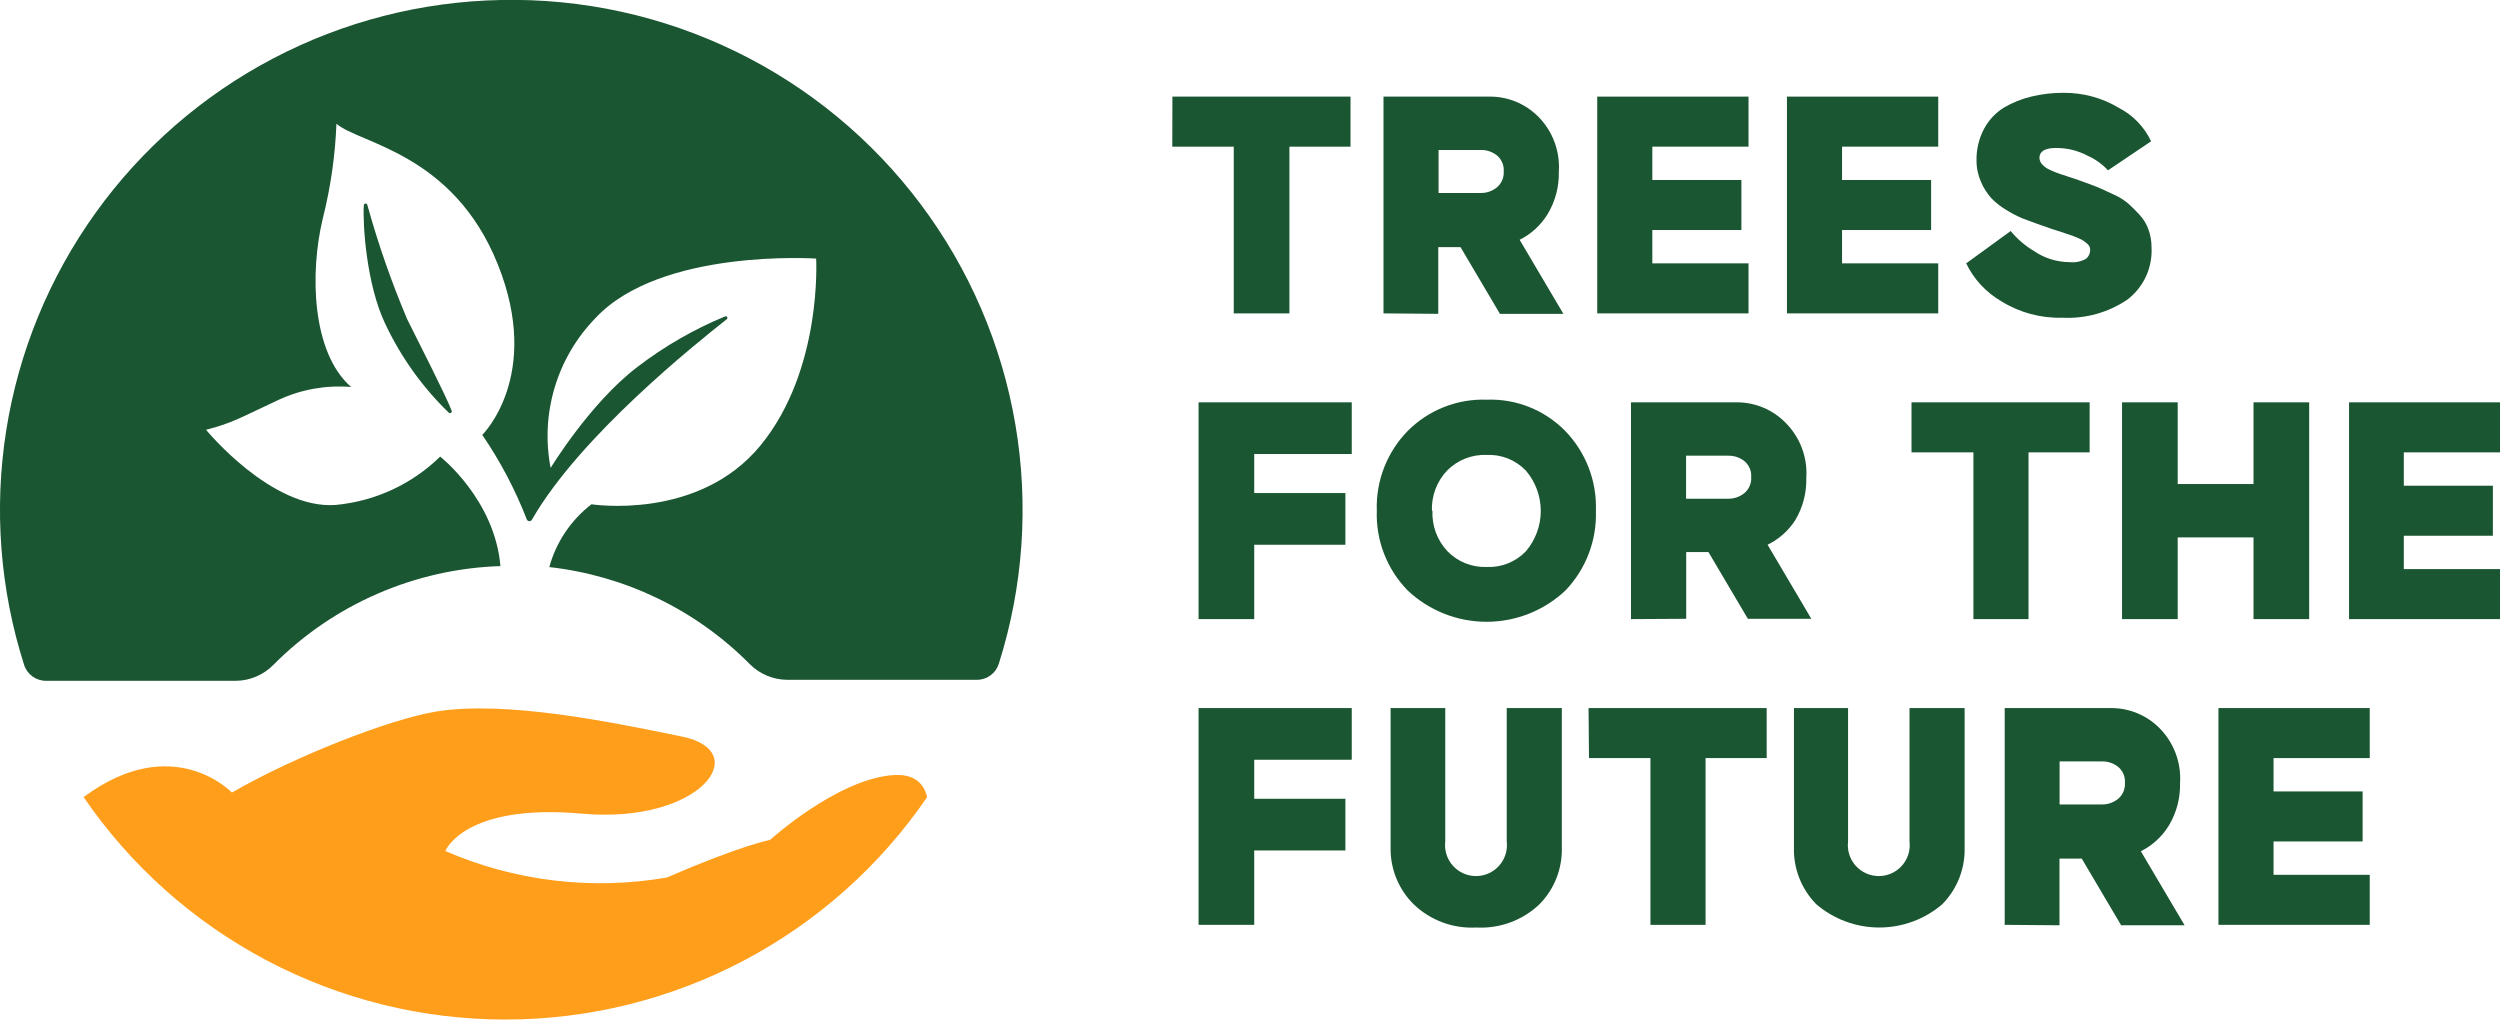
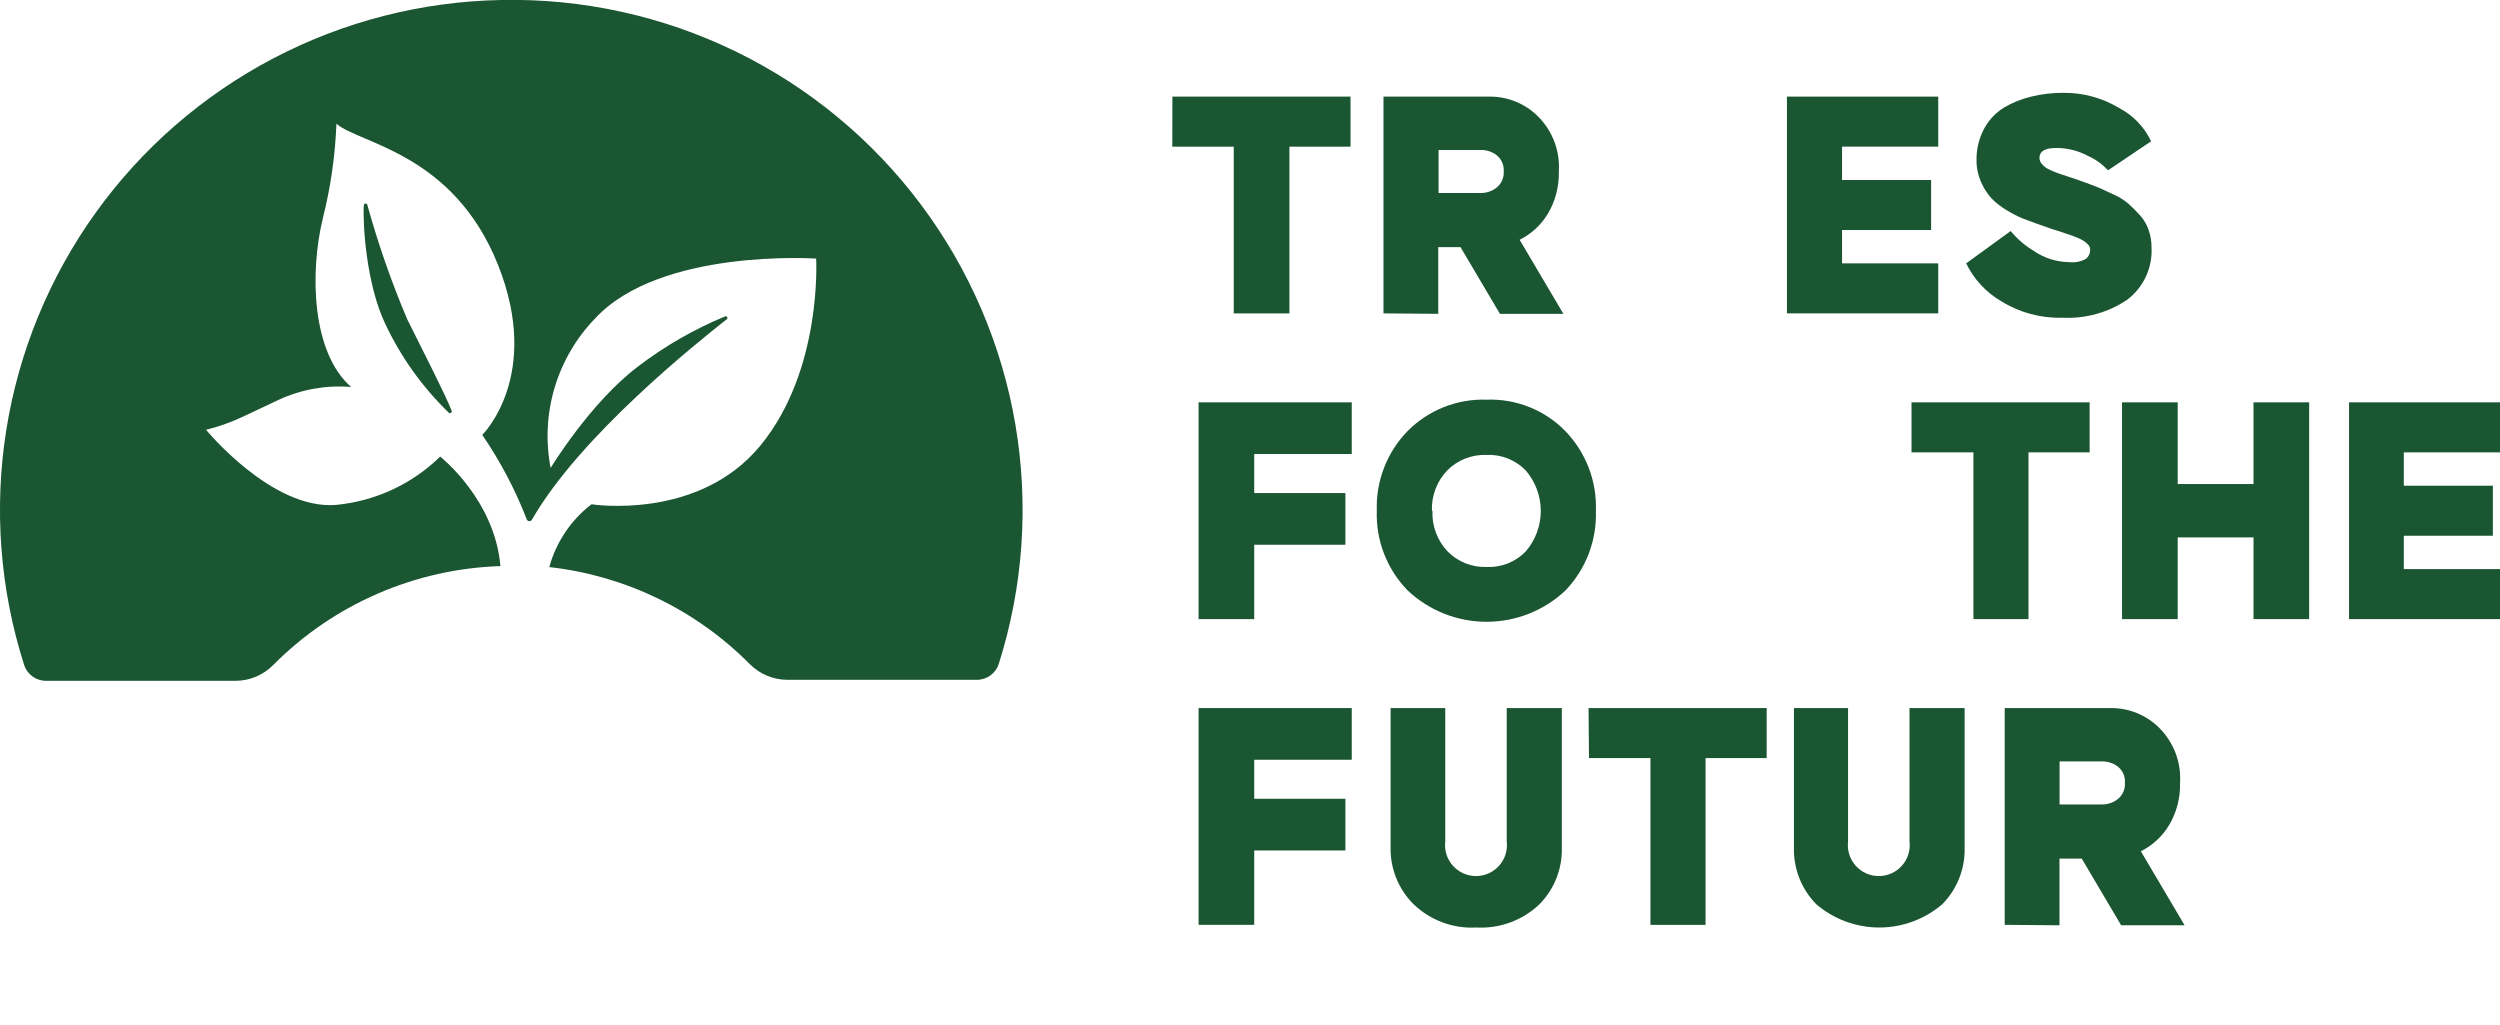
<svg xmlns="http://www.w3.org/2000/svg" viewBox="0 0 200 82" fill="none">
  <g clip-path="url(#clip0_444_4562)">
-     <path d="M71.25 62.025C66.797 62.479 61.605 67.192 61.605 67.192C61.605 67.192 59.289 67.619 53.366 70.198C47.373 71.241 41.204 70.505 35.625 68.082C35.625 68.082 37.121 64.248 46.562 65.093C56.003 65.938 60.349 60.122 54.578 58.93C48.806 57.738 40.434 56.031 34.913 56.92C31.119 57.542 23.512 60.54 18.552 63.404C18.552 63.404 13.849 58.45 6.688 63.768C10.438 69.253 15.471 73.74 21.351 76.842C27.231 79.943 33.78 81.564 40.43 81.564C47.08 81.564 53.629 79.943 59.509 76.842C65.389 73.74 70.422 69.253 74.171 63.768C73.922 62.745 73.219 61.82 71.25 62.025Z" fill="#FF9E1B" />
    <path d="M40.078 -7.64532e-05C33.718 0.121 27.473 1.724 21.842 4.681C16.211 7.638 11.35 11.867 7.644 17.031C3.939 22.195 1.492 28.152 0.499 34.427C-0.494 40.702 -0.006 47.122 1.924 53.176C2.041 53.554 2.278 53.884 2.599 54.117C2.92 54.349 3.308 54.472 3.705 54.465H18.846C19.41 54.463 19.969 54.349 20.489 54.129C21.009 53.909 21.479 53.588 21.874 53.185C26.696 48.334 33.193 45.509 40.034 45.287C39.58 39.951 35.215 36.527 35.215 36.527C32.958 38.735 30.008 40.101 26.861 40.395C21.731 40.787 16.485 34.383 16.485 34.383C18.605 33.841 19.255 33.396 22.284 31.991C24.096 31.149 26.098 30.793 28.09 30.959C24.938 28.211 24.768 21.825 25.828 17.458C26.452 14.983 26.816 12.449 26.915 9.899C28.767 11.5 36.258 12.238 39.829 21.158C43.4 30.079 38.582 34.792 38.582 34.792C40.027 36.904 41.222 39.175 42.145 41.56C42.163 41.6 42.193 41.633 42.23 41.657C42.267 41.68 42.31 41.693 42.354 41.693C42.398 41.693 42.441 41.68 42.478 41.657C42.515 41.633 42.544 41.6 42.563 41.56C46.411 34.864 55.762 27.419 58.123 25.552C58.153 25.535 58.175 25.508 58.186 25.476C58.197 25.443 58.194 25.407 58.179 25.377C58.164 25.346 58.138 25.322 58.106 25.309C58.074 25.297 58.038 25.298 58.007 25.312C55.51 26.343 53.159 27.698 51.015 29.34C47.221 32.213 44.05 37.434 44.05 37.434C43.639 35.301 43.748 33.1 44.368 31.018C44.988 28.936 46.101 27.033 47.613 25.472C52.814 19.842 65.292 20.687 65.292 20.687C65.292 20.687 65.809 29.581 60.839 35.637C55.869 41.694 47.319 40.342 47.319 40.342C45.676 41.605 44.491 43.37 43.944 45.367C50.017 46.048 55.675 48.785 59.975 53.122C60.369 53.52 60.838 53.836 61.354 54.053C61.871 54.27 62.425 54.383 62.985 54.385H78.126C78.523 54.392 78.911 54.269 79.232 54.037C79.553 53.804 79.79 53.474 79.907 53.096C81.865 46.912 82.319 40.352 81.23 33.958C80.142 27.565 77.544 21.522 73.65 16.332C69.757 11.141 64.68 6.952 58.842 4.112C53.003 1.272 46.571 -0.138 40.078 -7.64532e-05Z" fill="#1A5632" />
    <path d="M29.106 16.444C29.008 17.912 29.31 22.75 30.816 25.898C32.065 28.558 33.788 30.969 35.901 33.014C35.924 33.035 35.954 33.048 35.986 33.051C36.018 33.054 36.05 33.046 36.076 33.028C36.103 33.011 36.123 32.985 36.133 32.955C36.143 32.925 36.143 32.892 36.133 32.862C35.643 31.582 33.559 27.526 32.57 25.525C31.314 22.558 30.252 19.513 29.391 16.409C29.386 16.371 29.366 16.337 29.336 16.313C29.306 16.29 29.268 16.28 29.23 16.284C29.192 16.289 29.158 16.308 29.135 16.339C29.111 16.369 29.101 16.407 29.106 16.444Z" fill="#1A5632" />
    <path d="M93.792 7.729H108.042V11.731H103.153V25.071H98.7V11.731H93.783L93.792 7.729Z" fill="#1A5632" />
    <path d="M110.679 25.071V7.729H119.202C120.632 7.728 122.005 8.29 123.023 9.294C123.606 9.871 124.059 10.567 124.349 11.334C124.64 12.102 124.761 12.922 124.706 13.741C124.735 14.929 124.426 16.1 123.816 17.12C123.277 18.006 122.499 18.721 121.571 19.184L125.071 25.107H119.995L116.842 19.771H115.061V25.107L110.679 25.071ZM118.454 15.439C118.923 15.448 119.381 15.29 119.745 14.995C119.933 14.838 120.08 14.64 120.176 14.416C120.272 14.192 120.314 13.948 120.298 13.705C120.314 13.463 120.272 13.221 120.176 12.998C120.08 12.776 119.932 12.579 119.745 12.424C119.377 12.138 118.921 11.987 118.454 11.998H115.087V15.439H118.454Z" fill="#1A5632" />
-     <path d="M139.882 7.729V11.731H132.187V14.399H139.312V18.401H132.187V21.069H139.882V25.071H127.778V7.729H139.882Z" fill="#1A5632" />
    <path d="M155.059 7.729V11.731H147.364V14.399H154.489V18.401H147.364V21.069H155.059V25.071H142.955V7.729H155.059Z" fill="#1A5632" />
    <path d="M160.856 18.481C161.378 19.12 162.008 19.662 162.718 20.082C163.555 20.655 164.544 20.965 165.559 20.971C166.022 21.024 166.491 20.928 166.895 20.696C167 20.604 167.083 20.491 167.139 20.363C167.194 20.235 167.221 20.097 167.216 19.958C167.21 19.868 167.186 19.78 167.145 19.701C167.103 19.621 167.045 19.551 166.975 19.495C166.785 19.318 166.565 19.176 166.325 19.077C166.055 18.955 165.779 18.848 165.497 18.757L164.606 18.463C164.259 18.357 163.991 18.268 163.813 18.197L163.012 17.921L161.809 17.476C161.381 17.296 160.967 17.081 160.571 16.836C160.114 16.574 159.695 16.251 159.325 15.875C158.974 15.489 158.691 15.047 158.487 14.568C158.243 14.023 158.118 13.431 158.122 12.834C158.105 11.951 158.313 11.079 158.728 10.299C159.098 9.606 159.645 9.023 160.313 8.609C161.003 8.201 161.751 7.902 162.531 7.72C163.362 7.521 164.214 7.422 165.069 7.426C166.637 7.41 168.179 7.828 169.522 8.636C170.647 9.221 171.548 10.158 172.087 11.304L168.641 13.625C168.178 13.125 167.617 12.726 166.993 12.451C166.222 12.043 165.362 11.833 164.49 11.838C163.6 11.838 163.154 12.104 163.154 12.638C163.165 12.835 163.247 13.022 163.386 13.163C163.56 13.351 163.772 13.5 164.009 13.598C164.27 13.72 164.538 13.827 164.811 13.919L165.701 14.212C166.04 14.319 166.298 14.408 166.476 14.479L167.135 14.719C167.536 14.861 167.866 14.995 168.124 15.111L169.175 15.6C169.578 15.782 169.953 16.022 170.288 16.311C170.6 16.592 170.898 16.889 171.179 17.201C171.49 17.54 171.73 17.94 171.882 18.375C172.044 18.828 172.126 19.307 172.123 19.789C172.166 20.59 172.012 21.389 171.676 22.118C171.339 22.846 170.829 23.482 170.19 23.969C168.669 25 166.852 25.509 165.016 25.418C163.279 25.472 161.565 25.011 160.091 24.093C158.878 23.385 157.904 22.332 157.294 21.069L160.856 18.481Z" fill="#1A5632" />
    <path d="M108.14 32.187V36.322H100.338V39.444H107.632V43.579H100.338V49.529H95.885V32.187H108.14Z" fill="#1A5632" />
    <path d="M110.144 40.858C110.103 39.684 110.301 38.513 110.725 37.417C111.149 36.322 111.79 35.323 112.611 34.481C113.435 33.65 114.422 32.999 115.51 32.567C116.599 32.136 117.764 31.933 118.934 31.973C120.1 31.931 121.261 32.132 122.344 32.564C123.426 32.996 124.407 33.649 125.222 34.481C126.039 35.325 126.676 36.325 127.097 37.42C127.518 38.516 127.713 39.685 127.672 40.858C127.712 42.029 127.518 43.196 127.1 44.291C126.683 45.386 126.05 46.387 125.24 47.234C123.534 48.846 121.274 49.743 118.926 49.743C116.577 49.743 114.318 48.846 112.611 47.234C111.79 46.393 111.149 45.394 110.725 44.298C110.301 43.202 110.103 42.032 110.144 40.858ZM114.597 40.858C114.57 41.447 114.661 42.037 114.864 42.591C115.068 43.145 115.379 43.654 115.782 44.086C116.188 44.508 116.679 44.839 117.222 45.058C117.766 45.277 118.349 45.379 118.934 45.358C119.516 45.383 120.097 45.285 120.637 45.069C121.178 44.852 121.666 44.523 122.069 44.104C122.839 43.204 123.262 42.059 123.262 40.876C123.262 39.692 122.839 38.547 122.069 37.647C121.666 37.227 121.178 36.899 120.637 36.682C120.097 36.466 119.516 36.368 118.934 36.393C118.352 36.37 117.771 36.469 117.228 36.681C116.686 36.894 116.193 37.217 115.782 37.629C115.372 38.058 115.051 38.565 114.84 39.12C114.629 39.674 114.531 40.265 114.553 40.858H114.597Z" fill="#1A5632" />
-     <path d="M130.478 49.529V32.187H139.001C140.438 32.197 141.811 32.776 142.822 33.796C143.405 34.374 143.858 35.069 144.148 35.837C144.438 36.604 144.56 37.425 144.505 38.243C144.533 39.431 144.225 40.603 143.614 41.623C143.071 42.464 142.307 43.141 141.406 43.579L144.906 49.503H139.829L136.676 44.166H134.895V49.503L130.478 49.529ZM138.253 39.897C138.722 39.906 139.179 39.748 139.544 39.453C139.731 39.296 139.879 39.098 139.975 38.874C140.071 38.65 140.113 38.406 140.096 38.163C140.113 37.921 140.071 37.679 139.975 37.456C139.879 37.234 139.731 37.037 139.544 36.882C139.176 36.596 138.72 36.445 138.253 36.456H134.886V39.897H138.253Z" fill="#1A5632" />
    <path d="M152.921 32.187H167.171V36.189H162.281V49.529H157.873V36.189H152.921V32.187Z" fill="#1A5632" />
    <path d="M174.216 32.187V38.723H180.281V32.187H184.734V49.529H180.281V42.992H174.216V49.529H169.763V32.187H174.216Z" fill="#1A5632" />
    <path d="M200 32.187V36.189H192.305V38.857H199.43V42.859H192.305V45.527H200V49.529H187.923V32.187H200Z" fill="#1A5632" />
    <path d="M108.14 56.645V60.78H100.338V63.902H107.632V68.037H100.338V73.987H95.885V56.645H108.14Z" fill="#1A5632" />
    <path d="M115.621 56.645V67.317C115.579 67.664 115.612 68.016 115.716 68.35C115.82 68.684 115.995 68.992 116.227 69.253C116.459 69.515 116.744 69.724 117.064 69.868C117.383 70.011 117.729 70.085 118.079 70.085C118.43 70.085 118.776 70.011 119.095 69.868C119.415 69.724 119.7 69.515 119.932 69.253C120.164 68.992 120.338 68.684 120.443 68.35C120.547 68.016 120.58 67.664 120.538 67.317V56.645H124.946V67.797C124.97 68.634 124.824 69.467 124.518 70.246C124.212 71.026 123.752 71.736 123.165 72.333C122.496 72.973 121.703 73.469 120.834 73.79C119.965 74.111 119.04 74.251 118.115 74.201C117.193 74.253 116.269 74.114 115.403 73.792C114.537 73.471 113.747 72.974 113.083 72.333C112.486 71.74 112.016 71.032 111.701 70.253C111.385 69.473 111.232 68.638 111.248 67.797V56.645H115.621Z" fill="#1A5632" />
    <path d="M127.084 56.645H141.334V60.647H136.445V73.987H132.036V60.647H127.12L127.084 56.645Z" fill="#1A5632" />
    <path d="M147.845 56.645V67.317C147.803 67.664 147.835 68.016 147.939 68.35C148.044 68.684 148.218 68.992 148.45 69.253C148.682 69.515 148.968 69.724 149.287 69.868C149.606 70.011 149.953 70.085 150.303 70.085C150.653 70.085 150.999 70.011 151.318 69.868C151.638 69.724 151.923 69.515 152.155 69.253C152.388 68.992 152.562 68.684 152.666 68.35C152.771 68.016 152.803 67.664 152.761 67.317V56.645H157.17V67.797C157.193 68.634 157.048 69.467 156.742 70.246C156.436 71.026 155.975 71.736 155.388 72.333C153.984 73.538 152.194 74.201 150.343 74.201C148.491 74.201 146.701 73.538 145.297 72.333C144.71 71.736 144.25 71.026 143.944 70.246C143.638 69.467 143.492 68.634 143.516 67.797V56.645H147.845Z" fill="#1A5632" />
    <path d="M160.376 73.987V56.645H168.899C170.33 56.644 171.703 57.206 172.72 58.21C173.304 58.787 173.756 59.483 174.046 60.25C174.337 61.018 174.459 61.838 174.403 62.657C174.432 63.845 174.123 65.016 173.513 66.036C172.975 66.922 172.197 67.637 171.268 68.1L174.769 74.023H169.692L166.539 68.687H164.758V74.023L160.376 73.987ZM168.151 64.355C168.621 64.364 169.078 64.206 169.443 63.911C169.63 63.754 169.777 63.556 169.873 63.332C169.969 63.108 170.011 62.864 169.995 62.621C170.011 62.379 169.969 62.137 169.873 61.914C169.777 61.692 169.63 61.495 169.443 61.34C169.074 61.054 168.618 60.903 168.151 60.913H164.767V64.355H168.151Z" fill="#1A5632" />
-     <path d="M189.579 56.645V60.647H181.884V63.315H189.009V67.317H181.884V69.985H189.579V73.987H177.476V56.645H189.579Z" fill="#1A5632" />
  </g>
  <defs>
    <clipPath id="clip0_444_4562">
      <rect width="200" height="82" fill="white" />
    </clipPath>
  </defs>
</svg>